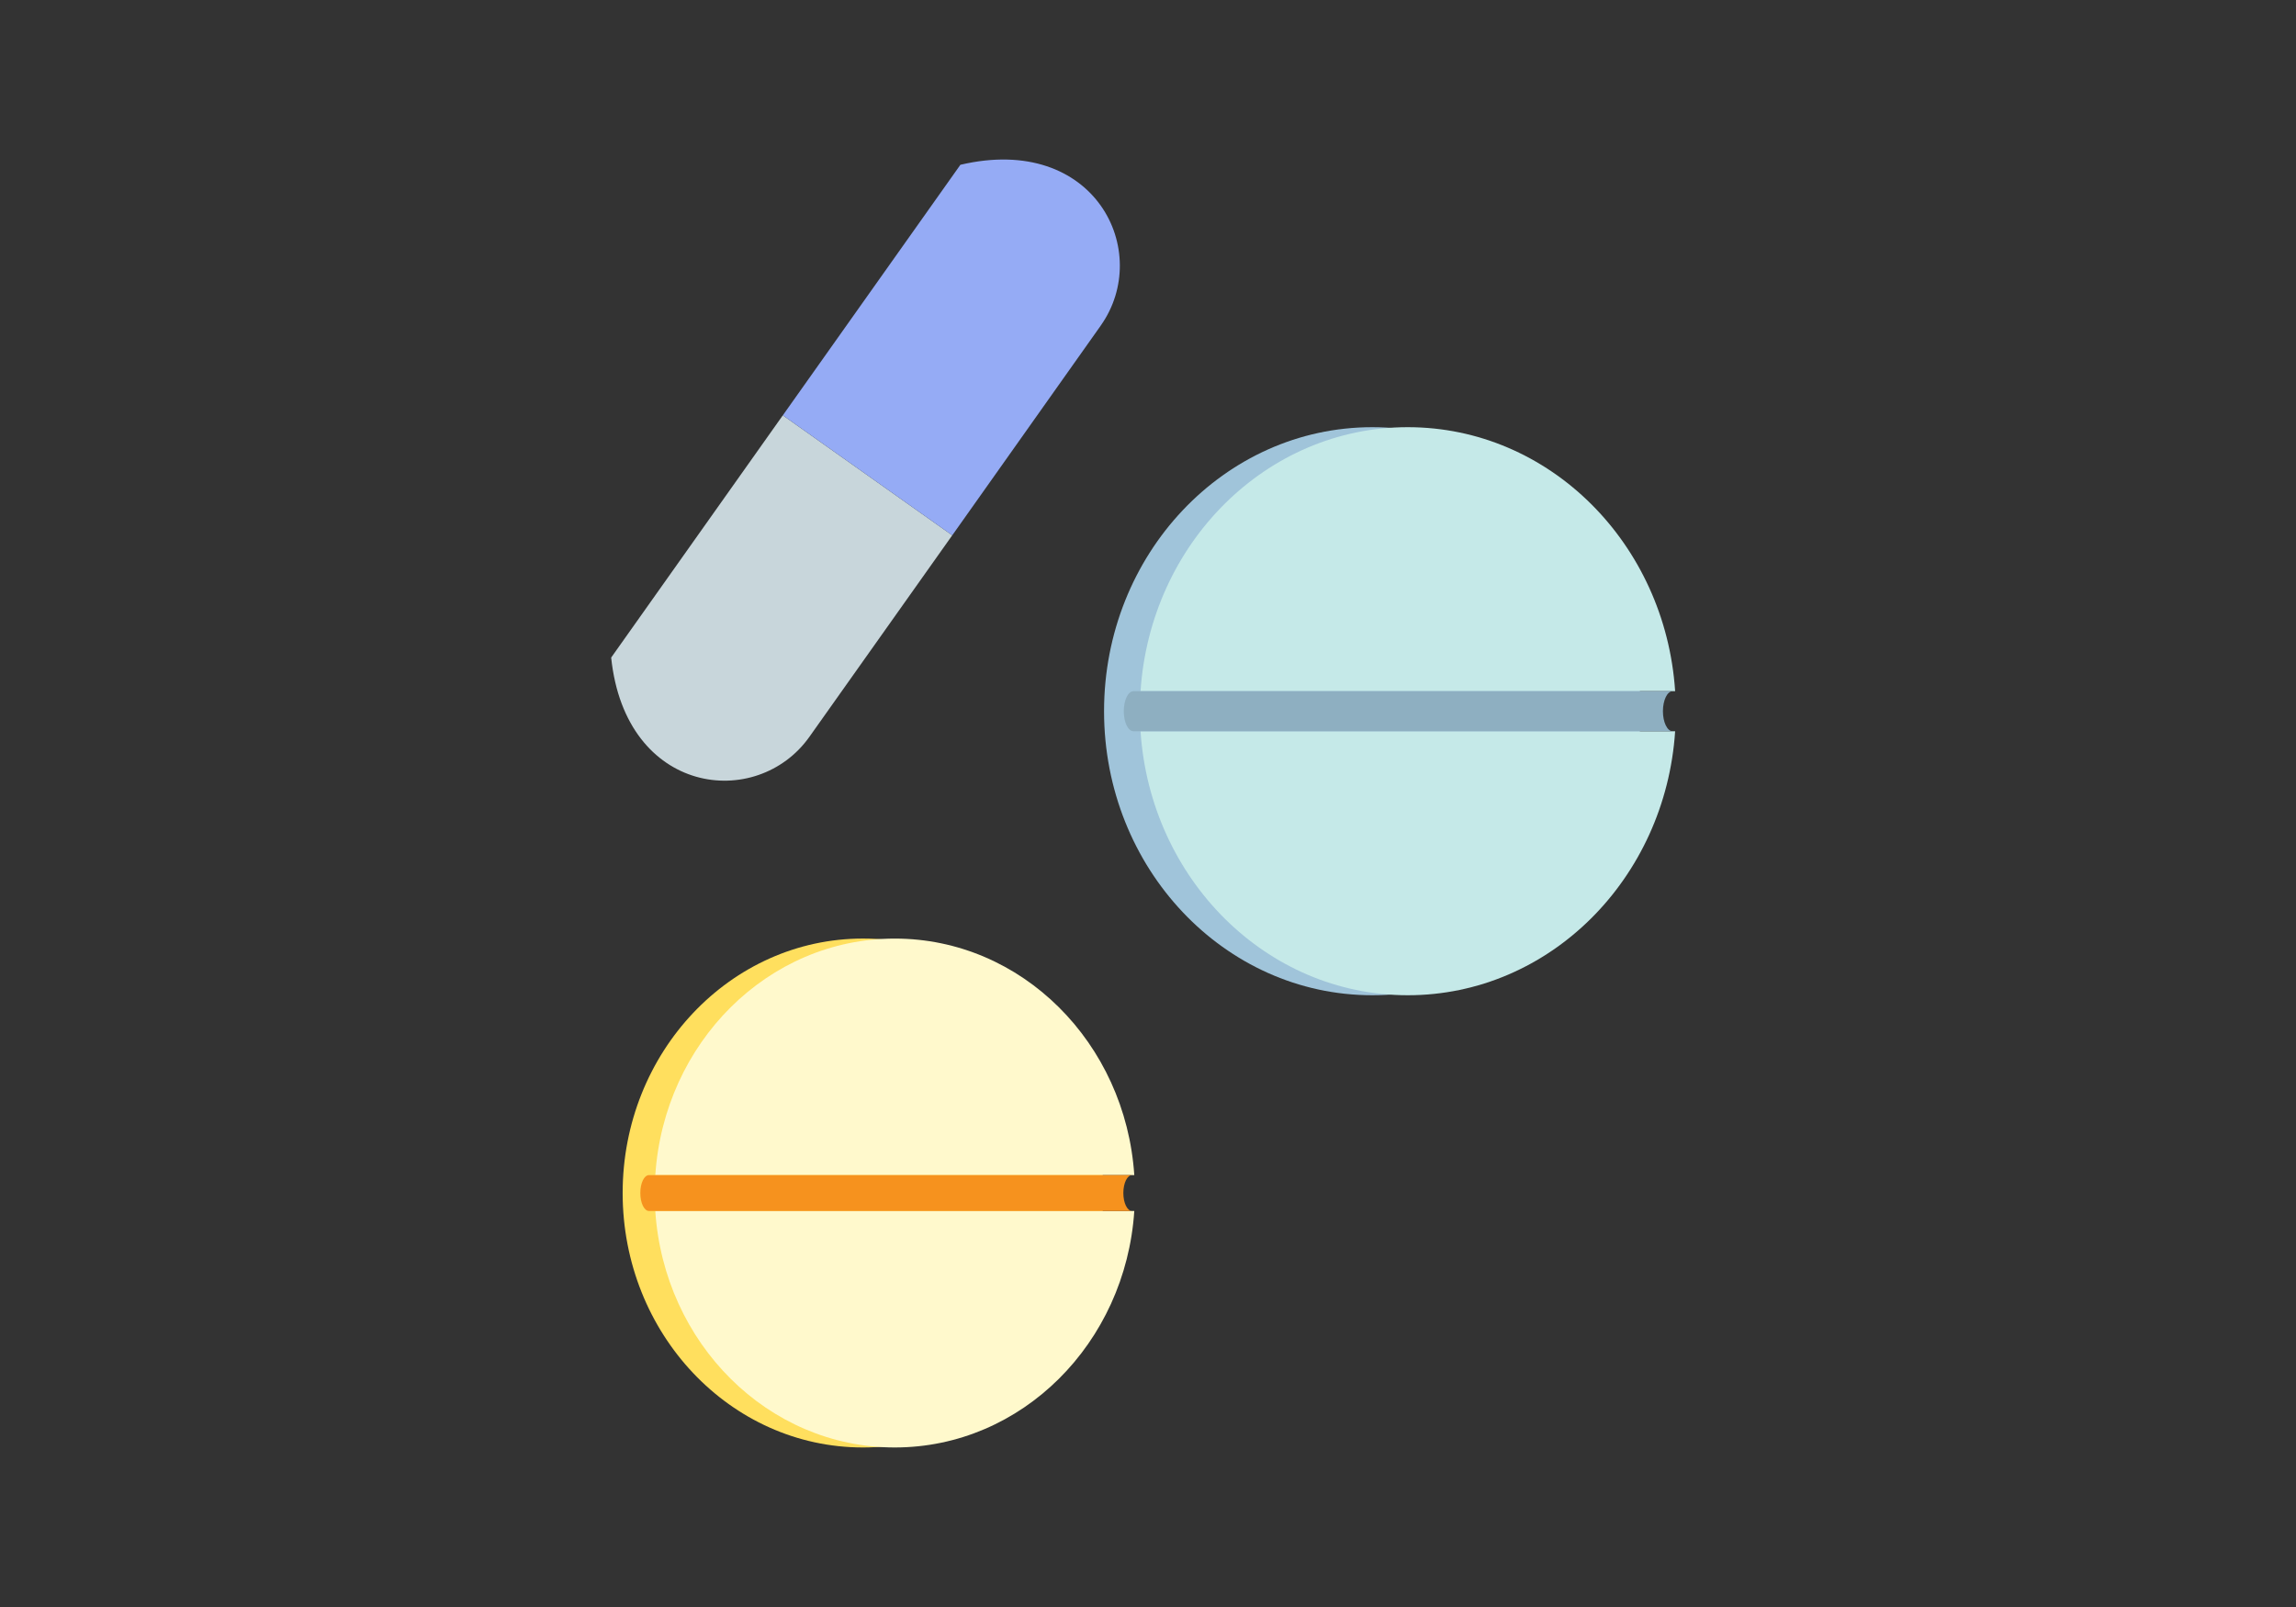
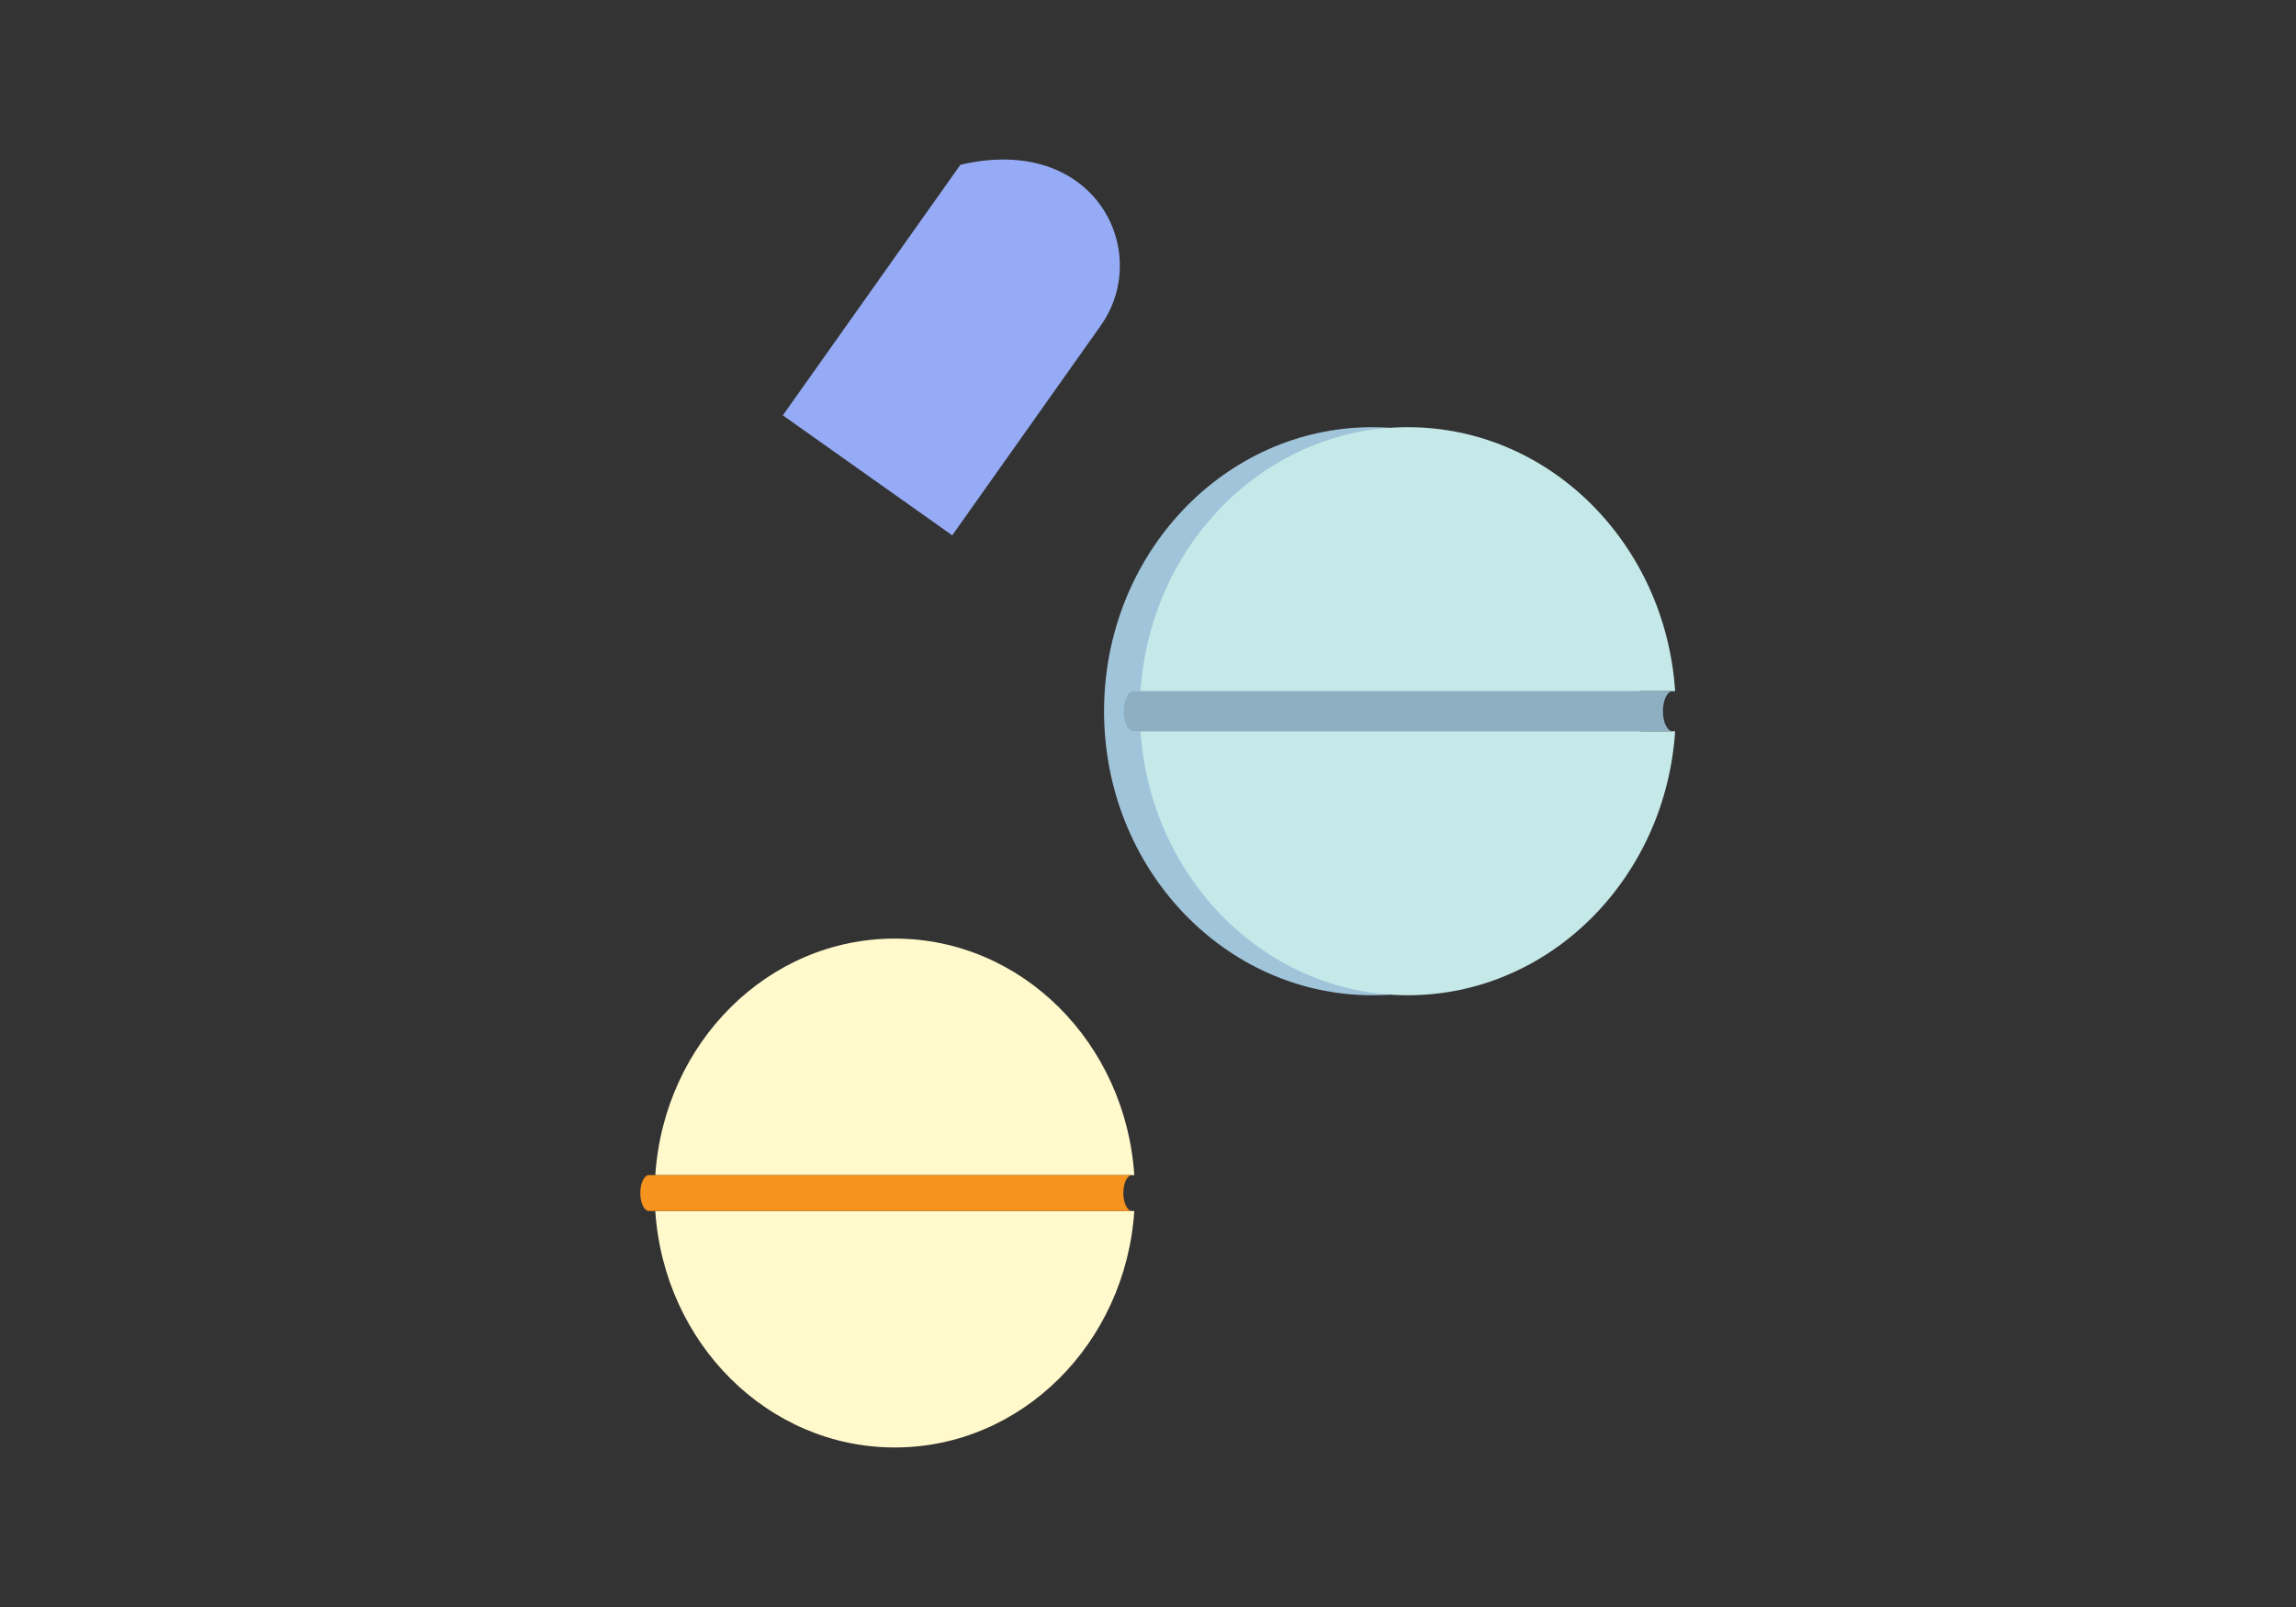
<svg xmlns="http://www.w3.org/2000/svg" id="_レイヤー_2" data-name="レイヤー 2" width="100" height="70" viewBox="0 0 100 70">
  <rect x="0" y="0" width="100" height="70" fill="#333333" stroke="none" />
  <g id="_店舗案内_一覧" data-name="店舗案内_一覧">
    <g>
      <g>
        <g>
          <path d="M59.768,43.352c-6.451,0-11.682-5.54-11.682-12.372s5.231-12.372,11.682-12.372,11.685,5.54,11.685,12.372-5.231,12.372-11.685,12.372Z" fill="#a0c4da" />
          <g>
            <path d="M72.959,30.107c-.424-6.424-5.468-11.499-11.644-11.499s-11.216,5.074-11.64,11.499h23.284Z" fill="#c5e9e8" />
            <path d="M61.315,43.352c6.176,0,11.22-5.076,11.644-11.499h-23.284c.424,6.423,5.467,11.499,11.64,11.499Z" fill="#c5e9e8" />
            <path d="M72.427,30.98c0-.481.19-.873.424-.873h-23.482c-.236,0-.424.392-.424.873s.189.873.424.873h23.482c-.234,0-.424-.392-.424-.873Z" fill="#8eafc1" />
          </g>
        </g>
        <g>
-           <path d="M35.251,32.098c-2.283,3.219-8.004,2.556-8.632-3.454l7.476-10.553,7.379,5.227-6.223,8.78Z" fill="#c8d6db" />
          <path d="M47.942,14.183l-6.468,9.136-7.379-5.227,7.734-10.914c5.877-1.38,8.39,3.793,6.112,7.005Z" fill="#95abf5" />
        </g>
        <g>
-           <path d="M37.586,63.051c-5.781,0-10.467-4.963-10.467-11.084s4.686-11.084,10.467-11.084,10.469,4.963,10.469,11.084-4.688,11.084-10.469,11.084Z" fill="#ffdf5e" />
          <g>
            <path d="M49.403,51.187c-.381-5.757-4.899-10.303-10.431-10.303s-10.05,4.546-10.431,10.303h20.863Z" fill="#fff9cc" />
            <path d="M38.972,63.051c5.533,0,10.051-4.546,10.431-10.301h-20.863c.381,5.755,4.899,10.301,10.431,10.301Z" fill="#fff9cc" />
            <path d="M48.926,51.967c0-.432.17-.781.381-.781h-21.038c-.213,0-.381.349-.381.781s.168.783.381.783h21.038c-.211,0-.381-.351-.381-.783Z" fill="#f6921e" />
          </g>
        </g>
      </g>
-       <rect width="100" height="70" fill="none" />
    </g>
  </g>
</svg>